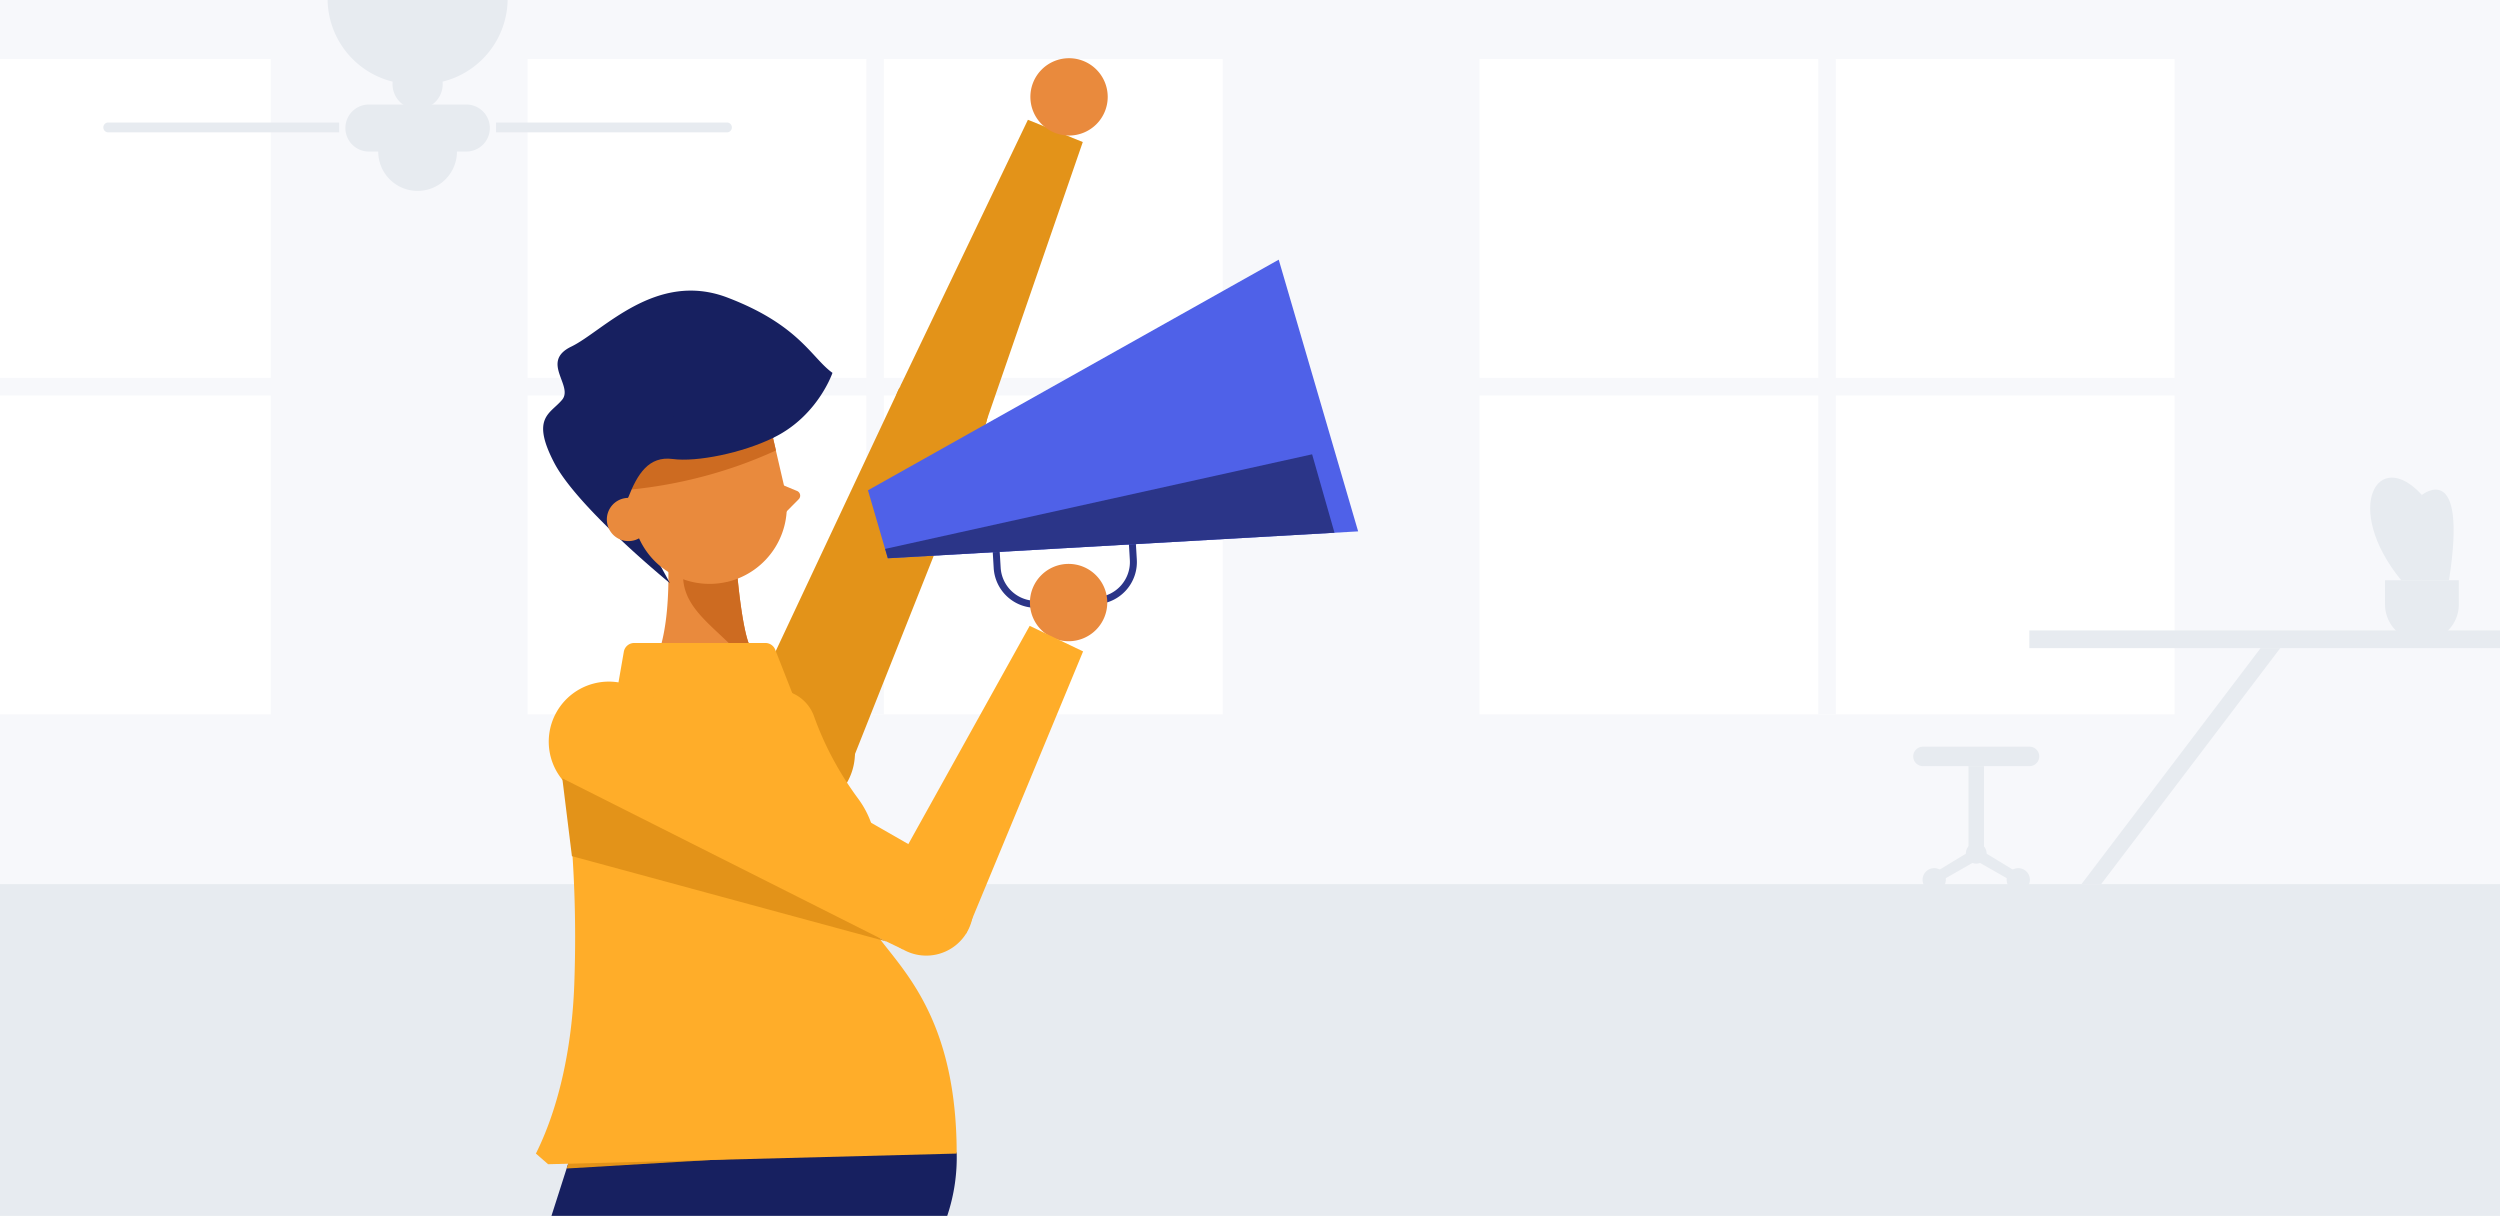
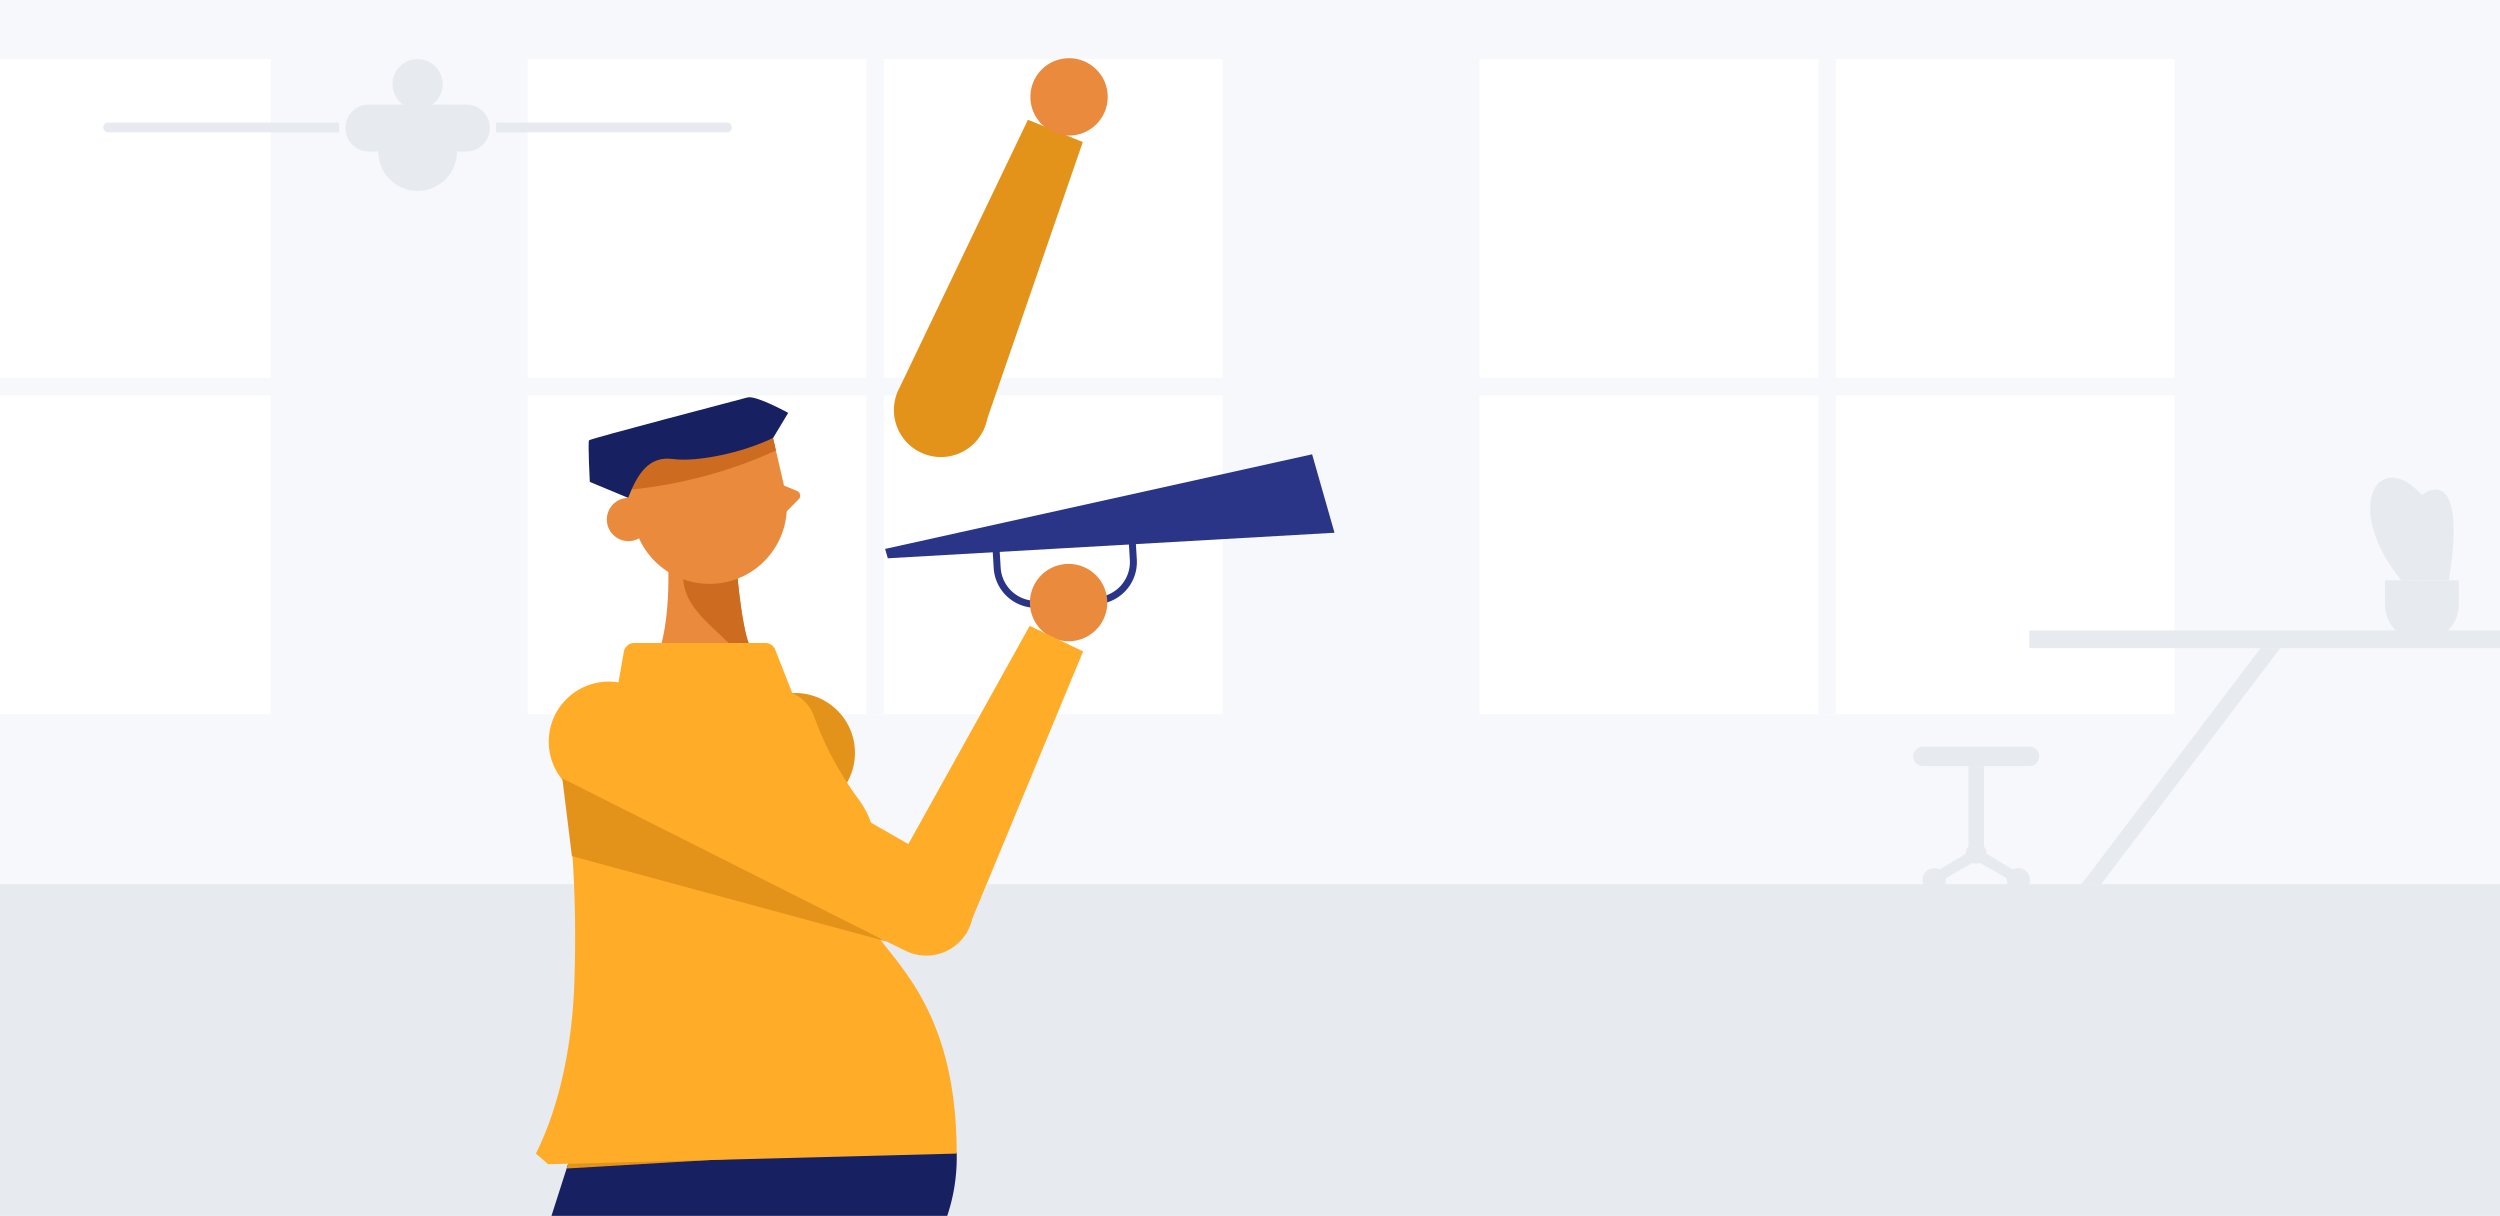
<svg xmlns="http://www.w3.org/2000/svg" id="Layer_1" data-name="Layer 1" viewBox="0 0 1063 517">
  <defs>
    <style>.cls-1,.cls-13{fill:none;}.cls-2{fill:#f6f8fb;}.cls-3{clip-path:url(#clip-path);}.cls-4{fill:#f7f8fb;}.cls-5{fill:#e7ebf0;}.cls-6{fill:#fff;}.cls-7{clip-path:url(#clip-path-3);}.cls-8{fill:#e39319;}.cls-9{fill:#e98a3d;}.cls-10{fill:#cd6b21;}.cls-11{fill:#172060;}.cls-12{fill:#ffad29;}.cls-13{stroke:#2b3588;stroke-miterlimit:10;stroke-width:2.97px;}.cls-14{fill:#4f61e8;}.cls-15{fill:#2b3588;}</style>
    <clipPath id="clip-path">
      <rect class="cls-1" x="-0.55" y="-0.62" width="1064.13" height="517.62" />
    </clipPath>
    <clipPath id="clip-path-3">
      <rect class="cls-1" x="201.16" y="15.23" width="403.1" height="501.8" />
    </clipPath>
  </defs>
  <rect class="cls-2" x="-0.43" y="-0.62" width="1063.9" height="517.62" />
  <g id="Artwork_526" data-name="Artwork 526">
    <g class="cls-3">
      <rect class="cls-4" x="-0.55" y="-0.39" width="1064.13" height="441.5" />
      <rect class="cls-5" x="-0.55" y="375.92" width="1064.13" height="141.08" />
      <rect class="cls-6" x="-180.42" y="25.11" width="295.56" height="278.62" />
      <rect class="cls-6" x="224.33" y="25.11" width="295.56" height="278.62" />
      <rect class="cls-6" x="629.07" y="25.11" width="295.56" height="278.62" />
      <rect class="cls-4" x="-182.2" y="160.68" width="299.12" height="7.47" />
      <rect class="cls-4" x="368.37" y="25.11" width="7.47" height="278.62" />
      <rect class="cls-4" x="222.55" y="160.68" width="299.12" height="7.47" />
      <rect class="cls-4" x="773.12" y="25.11" width="7.47" height="278.62" />
      <rect class="cls-4" x="627.29" y="160.68" width="299.12" height="7.47" />
      <g class="cls-3">
-         <path class="cls-5" d="M179.45,35.78h-3.77A36.4,36.4,0,0,1,139.29-.62h76.56a36.4,36.4,0,0,1-36.4,36.4" />
        <path class="cls-5" d="M188.24,35.78a10.67,10.67,0,1,0-10.67,10.67,10.67,10.67,0,0,0,10.67-10.67" />
        <path class="cls-5" d="M198.28,64.44H156.86a10,10,0,0,1-10-10h0a10,10,0,0,1,10-10h41.42a10,10,0,0,1,10,10h0a10,10,0,0,1-10,10" />
        <path class="cls-5" d="M194.3,64.44a16.74,16.74,0,1,0-16.73,16.73A16.73,16.73,0,0,0,194.3,64.44" />
        <path class="cls-5" d="M309.24,56.28H210.93V52.09h98.31a2.1,2.1,0,0,1,0,4.19" />
        <path class="cls-5" d="M45.89,56.28h98.32V52.09H45.89a2.1,2.1,0,0,0,0,4.19" />
        <rect class="cls-5" x="862.88" y="268.06" width="200.7" height="7.53" />
        <polygon class="cls-5" points="893.42 375.92 885.05 375.92 961.2 275.59 969.56 275.59 893.42 375.92" />
        <path class="cls-5" d="M1029.8,272.67h0A15.7,15.7,0,0,1,1014.11,257V246.73h31.38V257a15.69,15.69,0,0,1-15.69,15.69" />
        <path class="cls-5" d="M1021,246.73c-25.1-30.75-10-56.92,8.78-36.3v36.3Z" />
        <path class="cls-5" d="M1029.8,210.43s19.66-15.79,11.51,36.3H1029.8s-5.65-13.81-5-15.69,5-20.61,5-20.61" />
        <path class="cls-5" d="M863.15,325.76H817.44a4.14,4.14,0,0,1,0-8.27h45.71a4.14,4.14,0,0,1,0,8.27" />
        <rect class="cls-5" x="837" y="325.76" width="6.59" height="34.55" />
        <polygon class="cls-5" points="840.29 366 826.03 374.14 817.68 374.04 840.29 360.31 840.29 366" />
        <path class="cls-5" d="M827.36,374.09a4.94,4.94,0,1,0-4.94,4.93,4.94,4.94,0,0,0,4.94-4.93" />
        <polygon class="cls-5" points="840.29 366 854.55 374.14 862.9 374.04 840.29 360.31 840.29 366" />
        <path class="cls-5" d="M853.23,374.09a4.94,4.94,0,1,1,4.93,4.93,4.93,4.93,0,0,1-4.93-4.93" />
        <path class="cls-5" d="M844.69,362.83a4.4,4.4,0,1,0-4.4,4.39,4.39,4.39,0,0,0,4.4-4.39" />
      </g>
    </g>
  </g>
  <g class="cls-7">
-     <polygon class="cls-8" points="317.55 303 382.35 165.08 418.56 182.09 361.8 324.99 317.55 303" />
    <polygon class="cls-8" points="460.4 60.4 418 183.2 382.91 163.98 437.07 50.93 460.4 60.4" />
    <path class="cls-9" d="M471,41.19a16.44,16.44,0,1,1-16.44-16.44A16.45,16.45,0,0,1,471,41.19" />
    <g id="Artwork_821" data-name="Artwork 821">
      <path class="cls-8" d="M360.46,308A25.44,25.44,0,1,1,326,297.72,25.45,25.45,0,0,1,360.46,308" />
      <path class="cls-9" d="M284,236.9s2.82,43.62-11.95,52.26h53.71a81.1,81.1,0,0,1-7.58-16.08c-2.58-7.51-4.27-23.94-4.72-29.15-8.29-5.57-21.17-1.46-29.46-7" />
      <path class="cls-10" d="M318.18,273.08c-2.58-7.51-4.27-23.94-4.72-29.15-3.17-2.13-18.94,3.54-23,1.41.42,17.69,22.35,25.17,31.74,43.82h3.6a81.66,81.66,0,0,1-7.58-16.08" />
      <path class="cls-11" d="M243.12,490l-19.21,60a94,94,0,0,0-4.17,36.07l32.22,405h26.49L299.5,610.67l92.35,380.42h29.2l-52.2-403.63c-2.16-16.64,9.94-32.33,21.77-47.69A78.09,78.09,0,0,0,406.78,490H243.12Z" />
      <polygon class="cls-8" points="356.25 490.03 240.94 496.85 243.12 490.03 356.25 490.03" />
      <path class="cls-12" d="M371.44,373.5c-19.2,27.47,35.34,28.79,35.34,117l-173.72,4.53-5.19-4.53c10.15-20.33,15.63-46.75,16.38-74a540.73,540.73,0,0,0-2.54-73.24c-1-9.24-2.21-18.25-3.61-27.26,0-10.11,16.38-22.65,22-22.65h70.21a16.88,16.88,0,0,1,15.81,11.21,133.54,133.54,0,0,0,9.08,20,139.69,139.69,0,0,0,9.62,14.94,40,40,0,0,1,6.65,33.91" />
-       <path class="cls-11" d="M284.89,248s-39.25-32-49.26-51.26S234,176,239,170s-9.47-16.17,3.94-22.64,35.87-32.49,66.41-20.82,35.73,25.65,44.62,32c0,0-8.78,26-37.18,31.58s-41.06,4.59-45.76,11.4a22.72,22.72,0,0,0-4.12,13.6Z" />
      <path class="cls-9" d="M309.11,247.42h0a32.87,32.87,0,0,1-39.44-24.62l-6.72-29L327,179l6.71,29a32.88,32.88,0,0,1-24.63,39.45" />
      <path class="cls-10" d="M266.32,208.34A196.76,196.76,0,0,0,313.94,198c5.68-2,11-4.19,16-6.47L327,179,263,193.79Z" />
      <path class="cls-11" d="M267.07,211.69c3.95-10.16,8.78-17.9,19-16.52s29.67-2.6,42.68-9l6.39-10.61S321.45,168,317.82,169,251,186.48,250.46,187.23s.32,17.67.32,17.67Z" />
      <path class="cls-9" d="M332,205.9l6.89,2.85a2.16,2.16,0,0,1,.71,3.53l-6.41,6.47Z" />
      <path class="cls-12" d="M325.48,273.4H269.67a4.48,4.48,0,0,0-4.42,3.72L262,295.79h75.3l-7.67-19.54a4.48,4.48,0,0,0-4.17-2.85" />
      <path class="cls-12" d="M275.94,339.42a25.44,25.44,0,1,1,7-35.28,25.44,25.44,0,0,1-7,35.28" />
      <path class="cls-9" d="M276.17,218.8a9.19,9.19,0,1,1-11-6.87,9.19,9.19,0,0,1,11,6.87" />
    </g>
    <path class="cls-8" d="M409.69,156.79a20,20,0,1,0,7.94,27.15,20,20,0,0,0-7.94-27.15" />
    <path class="cls-13" d="M481.2,226.33l.69,11.65a16.5,16.5,0,0,1-15.48,17.46l-25,1.49A16.49,16.49,0,0,1,424,241.44l-.7-11.65" />
    <path class="cls-9" d="M470.81,256.21a16.44,16.44,0,1,1-16.44-16.44,16.44,16.44,0,0,1,16.44,16.44" />
    <path class="cls-12" d="M246.17,337.52a25.54,25.54,0,1,0-9.46-34.86,25.54,25.54,0,0,0,9.46,34.86" />
    <path class="cls-12" d="M404.49,369.39A20,20,0,1,0,410.77,397a20,20,0,0,0-6.28-27.59" />
    <polygon class="cls-12" points="271.57 293.2 403.78 368.97 383.89 403.68 246.17 337.52 271.57 293.2" />
    <polygon class="cls-12" points="460.53 276.98 410.77 396.98 376.91 375.67 437.82 266.11 460.53 276.98" />
-     <polygon class="cls-14" points="369.06 208.47 377.5 237.38 577.48 225.94 543.71 110.41 369.06 208.47" />
    <polygon class="cls-15" points="376.34 233.4 377.5 237.38 567.43 226.52 557.91 193.17 376.34 233.4" />
    <polygon class="cls-8" points="243.18 364.04 376.91 400.32 239.09 330.94 243.18 364.04" />
  </g>
</svg>